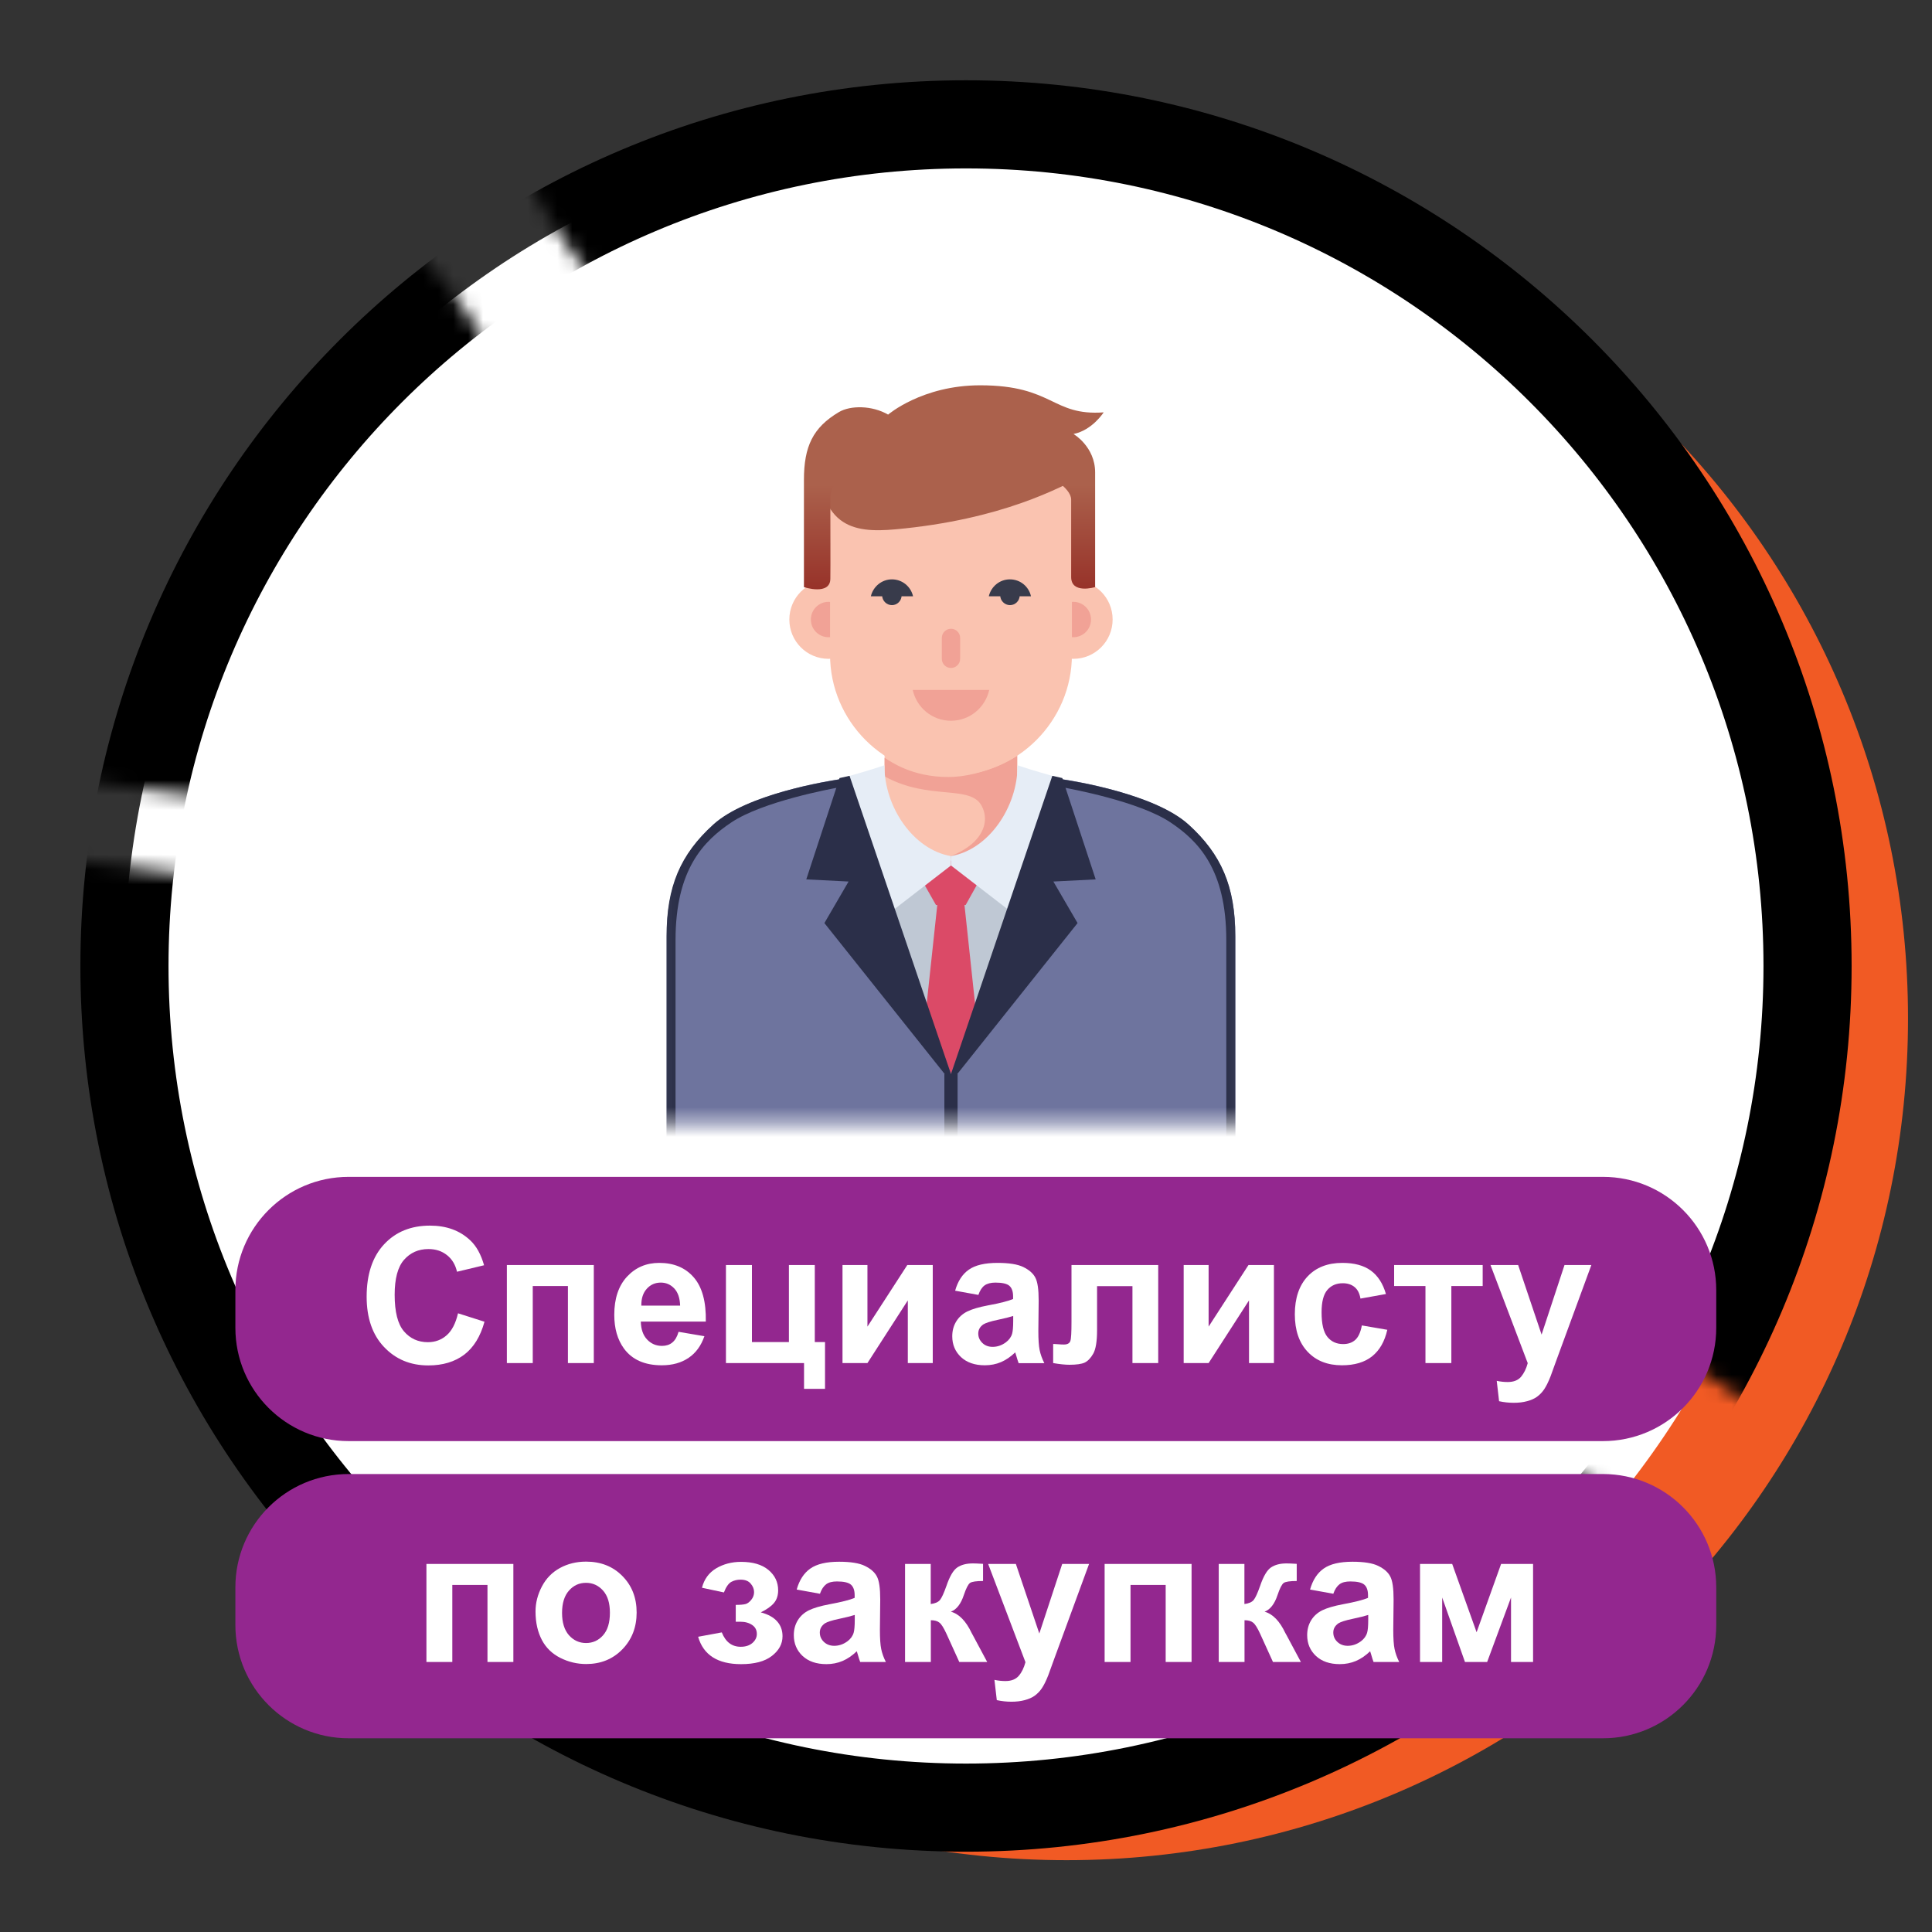
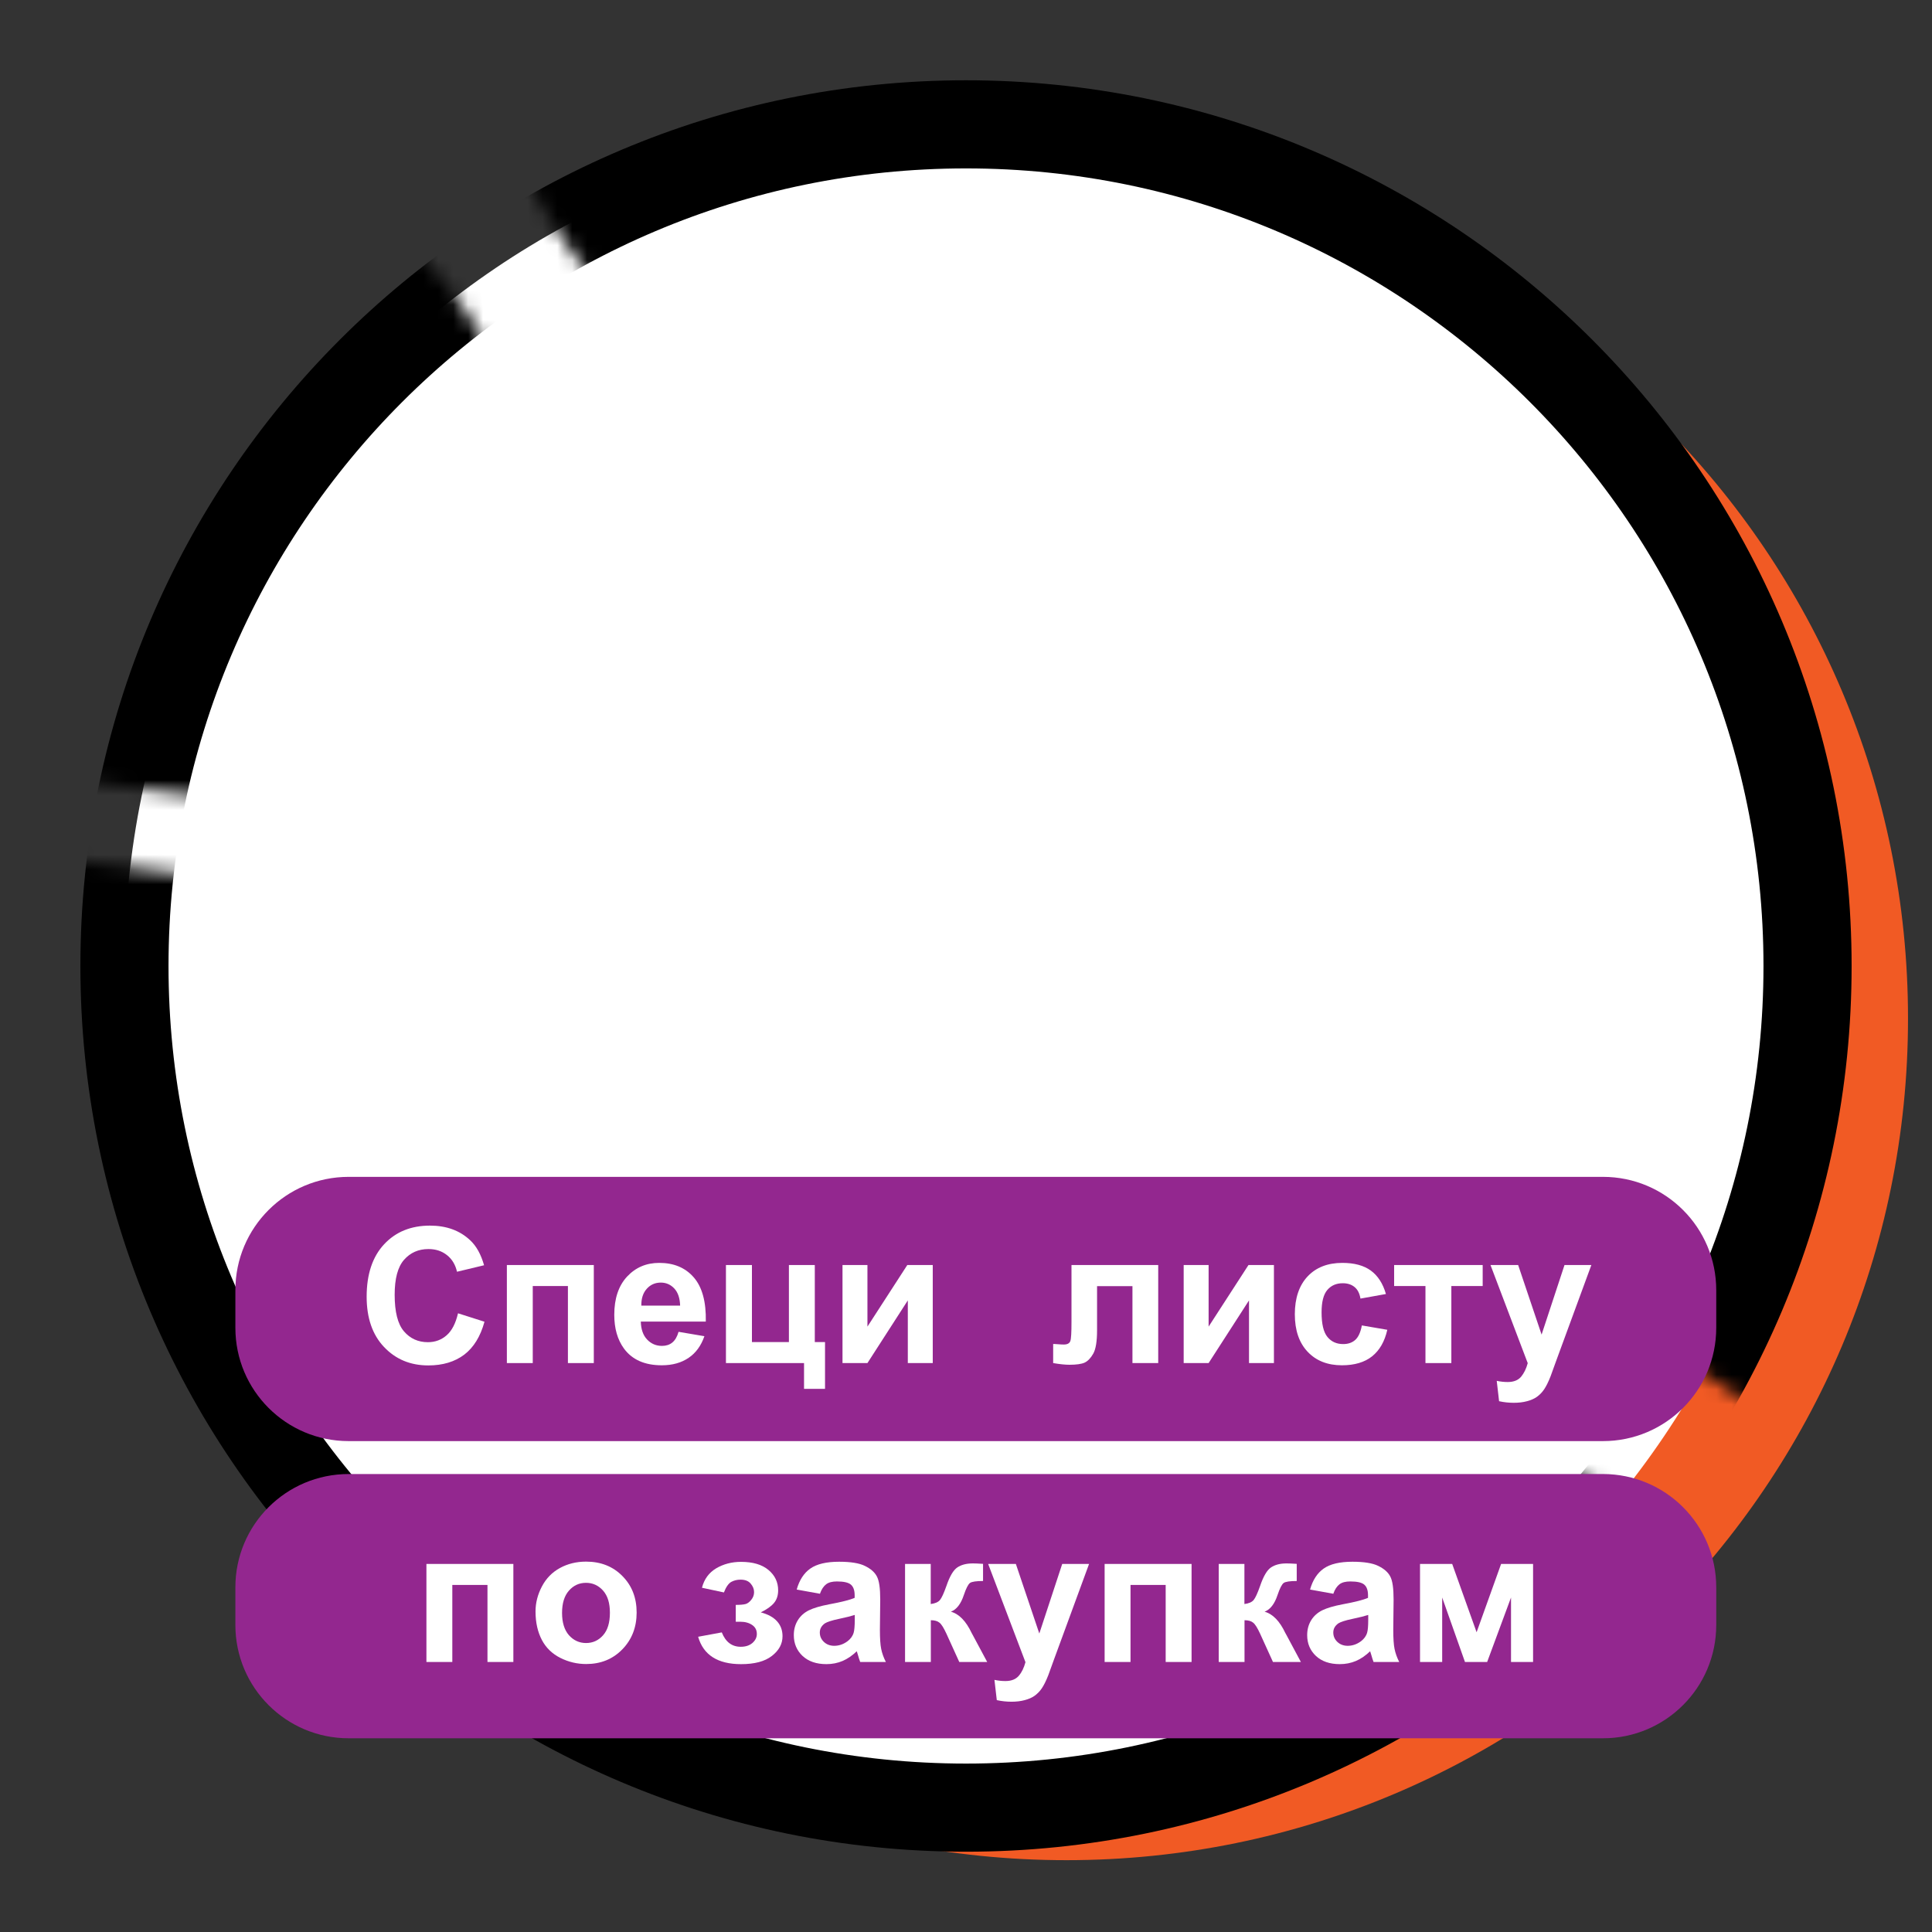
<svg xmlns="http://www.w3.org/2000/svg" width="130" height="130" viewBox="0 0 130 130" fill="none">
  <rect x="0" y="0" width="130" height="130" fill="#333333" stroke="none" />
  <g clip-path="url(#clip0_6475_71073)">
    <path d="M128.386 68.538C128.386 99.814 103.035 125.167 71.761 125.167C40.487 125.167 15.135 99.807 15.135 68.538C15.135 37.27 40.487 11.902 71.761 11.902C103.035 11.902 128.386 37.256 128.386 68.531V68.538Z" fill="#F15A24" />
    <path d="M121.626 65.003C121.626 96.279 96.274 121.632 65 121.632C33.726 121.632 8.374 96.272 8.374 65.003C8.374 33.735 33.726 8.367 65 8.367C96.274 8.367 121.626 33.721 121.626 65.003Z" fill="white" />
    <mask id="mask0_6475_71073" style="mask-type:luminance" maskUnits="userSpaceOnUse" x="0" y="0" width="130" height="130">
      <path d="M102.074 96.595C96.389 93.311 101.515 84.506 107.222 87.79C112.148 90.629 116.808 93.863 121.547 96.989C126.903 87.539 130 76.641 130 65.004C130 29.096 100.898 0 65 0C52.561 0 40.939 3.499 31.059 9.558C37.203 10.769 34.163 13.58 43.391 22.564C45.871 24.973 35.726 31.505 34.708 28.185C31.389 17.352 26.176 17.724 26.642 12.526C13.88 21.876 4.675 35.771 1.362 51.825C9.292 53.41 17.415 53.754 25.373 55.231C28.779 55.869 27.331 61.046 23.947 60.415C16.175 58.974 8.238 58.622 0.48 57.124C0.165 59.705 0 62.329 0 65.004C0 100.897 29.102 130 65 130C85.606 130 103.938 120.385 115.84 105.421C111.287 102.424 106.799 99.319 102.067 96.595H102.074Z" fill="white" />
    </mask>
    <g mask="url(#mask0_6475_71073)">
      <path d="M121.626 65.003C121.626 96.279 96.274 121.632 65 121.632C33.726 121.632 8.374 96.272 8.374 65.003C8.374 33.735 33.726 8.367 65 8.367C96.274 8.367 121.626 33.721 121.626 65.003Z" stroke="black" stroke-width="5.93" stroke-miterlimit="10" />
    </g>
    <path d="M23.459 79.188H107.86C112.069 79.188 115.482 82.6 115.482 86.809V89.347C115.482 93.556 112.069 96.969 107.86 96.969H23.459C19.251 96.969 15.838 93.556 15.838 89.347V86.809C15.838 82.6 19.251 79.188 23.459 79.188Z" fill="#93278F" />
    <path d="M23.459 99.184H107.86C112.069 99.184 115.482 102.597 115.482 106.805V109.344C115.482 113.552 112.069 116.965 107.86 116.965H23.459C19.251 116.965 15.838 113.552 15.838 109.344V106.805C15.838 102.597 19.251 99.184 23.459 99.184Z" fill="#93278F" />
    <path d="M30.823 88.37L32.6 88.936C32.328 89.926 31.876 90.664 31.238 91.152C30.6 91.632 29.797 91.876 28.822 91.876C27.61 91.876 26.621 91.46 25.84 90.635C25.058 89.811 24.671 88.678 24.671 87.251C24.671 85.738 25.065 84.562 25.847 83.724C26.628 82.885 27.661 82.469 28.93 82.469C30.041 82.469 30.944 82.799 31.64 83.458C32.056 83.845 32.364 84.405 32.572 85.136L30.751 85.573C30.643 85.1 30.421 84.727 30.077 84.455C29.733 84.182 29.324 84.046 28.829 84.046C28.155 84.046 27.61 84.29 27.187 84.77C26.764 85.251 26.556 86.039 26.556 87.122C26.556 88.276 26.764 89.094 27.18 89.581C27.596 90.069 28.134 90.313 28.793 90.313C29.281 90.313 29.704 90.155 30.055 89.847C30.407 89.538 30.658 89.051 30.815 88.384L30.823 88.37Z" fill="white" />
    <path d="M34.099 85.121H39.956V91.718H38.214V86.534H35.848V91.718H34.106V85.121H34.099Z" fill="white" />
    <path d="M45.663 89.616L47.398 89.91C47.176 90.548 46.825 91.035 46.337 91.365C45.85 91.695 45.255 91.867 44.531 91.867C43.383 91.867 42.538 91.494 41.985 90.741C41.548 90.139 41.333 89.386 41.333 88.468C41.333 87.379 41.62 86.518 42.193 85.901C42.767 85.285 43.484 84.977 44.359 84.977C45.341 84.977 46.115 85.299 46.682 85.952C47.248 86.604 47.52 87.594 47.492 88.927H43.118C43.133 89.444 43.269 89.845 43.541 90.132C43.814 90.419 44.144 90.562 44.545 90.562C44.818 90.562 45.047 90.49 45.233 90.34C45.42 90.189 45.563 89.953 45.656 89.623L45.663 89.616ZM45.764 87.852C45.749 87.35 45.62 86.963 45.37 86.697C45.119 86.432 44.818 86.303 44.466 86.303C44.086 86.303 43.771 86.439 43.52 86.719C43.269 86.999 43.147 87.371 43.154 87.852H45.764Z" fill="white" />
    <path d="M48.854 85.121H50.596V90.305H53.084V85.121H54.826V90.305H55.514V93.453H54.102V91.718H48.847V85.121H48.854Z" fill="white" />
    <path d="M56.69 85.121H58.368V89.265L61.05 85.121H62.763V91.718H61.085V87.501L58.368 91.718H56.69V85.121Z" fill="white" />
-     <path d="M65.853 87.135L64.269 86.848C64.448 86.21 64.756 85.737 65.186 85.436C65.624 85.127 66.269 84.977 67.122 84.977C67.897 84.977 68.477 85.07 68.857 85.256C69.237 85.443 69.51 85.672 69.66 85.959C69.818 86.246 69.89 86.762 69.89 87.522L69.868 89.558C69.868 90.139 69.897 90.562 69.954 90.842C70.012 91.121 70.112 91.408 70.27 91.724H68.542C68.499 91.609 68.442 91.437 68.377 91.207C68.348 91.107 68.327 91.035 68.312 90.999C68.011 91.286 67.696 91.508 67.359 91.652C67.022 91.795 66.656 91.867 66.269 91.867C65.588 91.867 65.057 91.681 64.663 91.315C64.276 90.949 64.075 90.483 64.075 89.917C64.075 89.544 64.161 89.214 64.341 88.92C64.52 88.626 64.771 88.404 65.086 88.246C65.409 88.088 65.868 87.952 66.477 87.837C67.294 87.687 67.854 87.543 68.169 87.407V87.235C68.169 86.898 68.083 86.662 67.918 86.518C67.753 86.375 67.438 86.303 66.979 86.303C66.671 86.303 66.427 86.368 66.255 86.489C66.083 86.611 65.939 86.826 65.832 87.135H65.853ZM68.183 88.547C67.961 88.619 67.603 88.712 67.122 88.812C66.635 88.913 66.319 89.02 66.169 89.114C65.939 89.271 65.825 89.479 65.825 89.73C65.825 89.981 65.918 90.182 66.097 90.361C66.276 90.54 66.513 90.627 66.793 90.627C67.108 90.627 67.409 90.526 67.689 90.318C67.897 90.16 68.04 89.967 68.105 89.737C68.148 89.587 68.176 89.307 68.176 88.884V88.533L68.183 88.547Z" fill="white" />
    <path d="M72.091 85.121H77.934V91.718H76.2V86.541H73.819V89.502C73.819 90.255 73.733 90.785 73.561 91.087C73.389 91.388 73.195 91.588 72.98 91.689C72.772 91.782 72.428 91.832 71.962 91.832C71.683 91.832 71.317 91.796 70.865 91.718V90.434C70.901 90.434 71.001 90.434 71.159 90.448C71.338 90.463 71.482 90.47 71.582 90.47C71.819 90.47 71.962 90.391 72.019 90.24C72.077 90.083 72.098 89.653 72.098 88.943V85.128L72.091 85.121Z" fill="white" />
    <path d="M79.647 85.121H81.325V89.265L84.007 85.121H85.72V91.718H84.043V87.501L81.325 91.718H79.647V85.121Z" fill="white" />
    <path d="M93.263 87.07L91.543 87.379C91.485 87.034 91.356 86.776 91.148 86.604C90.94 86.432 90.675 86.346 90.352 86.346C89.915 86.346 89.571 86.497 89.313 86.798C89.055 87.099 88.926 87.601 88.926 88.303C88.926 89.085 89.055 89.637 89.32 89.96C89.585 90.282 89.936 90.44 90.381 90.44C90.711 90.44 90.983 90.347 91.191 90.16C91.399 89.974 91.55 89.651 91.636 89.185L93.349 89.479C93.17 90.268 92.833 90.856 92.324 91.265C91.822 91.666 91.141 91.867 90.295 91.867C89.334 91.867 88.56 91.566 87.986 90.956C87.413 90.347 87.126 89.508 87.126 88.433C87.126 87.357 87.413 86.497 87.986 85.887C88.56 85.278 89.341 84.977 90.324 84.977C91.127 84.977 91.765 85.149 92.238 85.493C92.711 85.837 93.055 86.368 93.256 87.07H93.263Z" fill="white" />
    <path d="M93.801 85.121H99.766V86.534H97.658V91.718H95.916V86.534H93.808V85.121H93.801Z" fill="white" />
    <path d="M100.296 85.121H102.153L103.73 89.802L105.272 85.121H107.079L104.749 91.466L104.333 92.613C104.182 93 104.032 93.294 103.895 93.495C103.759 93.696 103.594 93.861 103.415 93.99C103.236 94.119 103.014 94.212 102.748 94.284C102.483 94.356 102.189 94.391 101.859 94.391C101.529 94.391 101.192 94.356 100.87 94.284L100.712 92.914C100.985 92.972 101.228 92.993 101.451 92.993C101.859 92.993 102.153 92.871 102.354 92.635C102.547 92.398 102.698 92.097 102.798 91.724L100.289 85.113L100.296 85.121Z" fill="white" />
    <path d="M28.686 105.234H34.543V111.831H32.801V106.647H30.435V111.831H28.693V105.234H28.686Z" fill="white" />
    <path d="M36.034 108.434C36.034 107.853 36.178 107.294 36.464 106.749C36.751 106.204 37.153 105.795 37.676 105.508C38.199 105.222 38.787 105.078 39.433 105.078C40.429 105.078 41.246 105.401 41.885 106.053C42.523 106.699 42.838 107.516 42.838 108.505C42.838 109.495 42.516 110.327 41.87 110.986C41.225 111.646 40.415 111.969 39.44 111.969C38.837 111.969 38.257 111.832 37.712 111.56C37.167 111.287 36.744 110.886 36.464 110.355C36.185 109.825 36.034 109.187 36.034 108.427V108.434ZM37.819 108.527C37.819 109.179 37.977 109.681 38.285 110.033C38.594 110.377 38.981 110.556 39.433 110.556C39.884 110.556 40.271 110.384 40.58 110.033C40.888 109.688 41.039 109.179 41.039 108.52C41.039 107.86 40.888 107.38 40.58 107.028C40.271 106.684 39.891 106.505 39.433 106.505C38.974 106.505 38.594 106.677 38.285 107.028C37.977 107.373 37.819 107.874 37.819 108.534V108.527Z" fill="white" />
    <path d="M49.507 109.123V107.99C49.808 107.99 50.03 107.969 50.166 107.933C50.302 107.897 50.431 107.797 50.553 107.646C50.675 107.496 50.74 107.324 50.74 107.13C50.74 106.922 50.661 106.729 50.51 106.556C50.36 106.377 50.13 106.291 49.829 106.291C49.6 106.291 49.392 106.341 49.205 106.442C49.026 106.542 48.854 106.779 48.711 107.152L47.234 106.836C47.384 106.255 47.7 105.825 48.187 105.531C48.675 105.244 49.234 105.094 49.858 105.094C50.654 105.094 51.27 105.273 51.708 105.639C52.145 106.004 52.36 106.463 52.36 107.008C52.36 107.352 52.267 107.639 52.08 107.861C51.894 108.084 51.593 108.299 51.191 108.492C51.679 108.621 52.044 108.822 52.288 109.095C52.532 109.367 52.654 109.697 52.654 110.098C52.654 110.615 52.417 111.052 51.937 111.425C51.457 111.798 50.768 111.977 49.865 111.977C48.295 111.977 47.327 111.36 46.976 110.134L48.567 109.84C48.825 110.486 49.248 110.808 49.843 110.808C50.173 110.808 50.431 110.722 50.632 110.55C50.826 110.378 50.926 110.177 50.926 109.948C50.926 109.69 50.826 109.489 50.618 109.346C50.41 109.202 50.145 109.123 49.815 109.123H49.514H49.507Z" fill="white" />
    <path d="M55.192 107.244L53.608 106.957C53.787 106.319 54.095 105.846 54.525 105.545C54.963 105.237 55.608 105.086 56.461 105.086C57.236 105.086 57.816 105.179 58.196 105.366C58.576 105.552 58.849 105.781 58.999 106.068C59.157 106.355 59.229 106.871 59.229 107.631L59.207 109.668C59.207 110.248 59.236 110.671 59.293 110.951C59.35 111.231 59.451 111.525 59.609 111.833H57.881C57.838 111.718 57.78 111.546 57.716 111.317C57.687 111.216 57.666 111.145 57.651 111.109C57.35 111.396 57.035 111.618 56.698 111.761C56.361 111.905 55.995 111.976 55.608 111.976C54.927 111.976 54.396 111.79 54.002 111.424C53.615 111.059 53.414 110.593 53.414 110.026C53.414 109.653 53.5 109.323 53.679 109.029C53.859 108.735 54.109 108.513 54.425 108.355C54.748 108.198 55.206 108.062 55.816 107.947C56.633 107.796 57.193 107.653 57.508 107.517V107.345C57.508 107.008 57.422 106.771 57.257 106.628C57.092 106.484 56.777 106.412 56.318 106.412C56.01 106.412 55.766 106.47 55.594 106.599C55.422 106.728 55.278 106.936 55.171 107.244H55.192ZM57.522 108.664C57.3 108.735 56.941 108.829 56.461 108.929C55.974 109.029 55.658 109.137 55.508 109.23C55.278 109.395 55.163 109.596 55.163 109.847C55.163 110.098 55.257 110.306 55.436 110.478C55.615 110.65 55.852 110.743 56.131 110.743C56.447 110.743 56.748 110.643 57.028 110.435C57.236 110.277 57.379 110.083 57.443 109.854C57.486 109.703 57.515 109.424 57.515 109.001V108.657L57.522 108.664Z" fill="white" />
    <path d="M60.892 105.235H62.627V107.931C62.913 107.895 63.121 107.809 63.243 107.666C63.365 107.522 63.508 107.207 63.681 106.719C63.903 106.067 64.147 105.651 64.412 105.472C64.677 105.292 65.021 105.199 65.459 105.199C65.588 105.199 65.817 105.206 66.147 105.228V106.382C65.695 106.382 65.401 106.425 65.272 106.511C65.143 106.605 65.007 106.877 64.856 107.322C64.656 107.931 64.362 108.304 63.982 108.447C64.534 108.598 65 109.078 65.38 109.881C65.401 109.924 65.423 109.967 65.451 110.01L66.427 111.832H64.548L63.681 109.924C63.501 109.537 63.351 109.293 63.215 109.186C63.086 109.078 62.892 109.021 62.634 109.021V111.832H60.899V105.235H60.892Z" fill="white" />
    <path d="M66.498 105.234H68.355L69.933 109.916L71.474 105.234H73.281L70.951 111.58L70.535 112.727C70.384 113.114 70.234 113.408 70.097 113.609C69.961 113.81 69.796 113.975 69.617 114.104C69.438 114.233 69.216 114.326 68.95 114.398C68.685 114.469 68.391 114.505 68.061 114.505C67.732 114.505 67.395 114.469 67.072 114.398L66.914 113.035C67.187 113.093 67.43 113.114 67.653 113.114C68.061 113.114 68.355 112.992 68.556 112.756C68.757 112.519 68.9 112.218 69.001 111.845L66.491 105.234H66.498Z" fill="white" />
    <path d="M74.32 105.234H80.178V111.831H78.436V106.647H76.07V111.831H74.328V105.234H74.32Z" fill="white" />
    <path d="M81.999 105.235H83.734V107.931C84.021 107.895 84.229 107.809 84.351 107.666C84.472 107.522 84.616 107.207 84.788 106.719C85.01 106.067 85.254 105.651 85.519 105.472C85.785 105.292 86.129 105.199 86.566 105.199C86.695 105.199 86.925 105.206 87.254 105.228V106.382C86.803 106.382 86.509 106.425 86.38 106.511C86.251 106.605 86.114 106.877 85.964 107.322C85.763 107.931 85.469 108.304 85.089 108.447C85.641 108.598 86.107 109.078 86.487 109.881C86.509 109.924 86.53 109.967 86.559 110.01L87.534 111.832H85.656L84.788 109.924C84.609 109.537 84.458 109.293 84.322 109.186C84.193 109.078 83.999 109.021 83.741 109.021V111.832H82.006V105.235H81.999Z" fill="white" />
    <path d="M89.735 107.244L88.151 106.957C88.33 106.319 88.638 105.846 89.068 105.545C89.506 105.237 90.151 105.086 91.004 105.086C91.778 105.086 92.359 105.179 92.739 105.366C93.119 105.552 93.392 105.781 93.542 106.068C93.7 106.355 93.772 106.871 93.772 107.631L93.75 109.668C93.75 110.248 93.779 110.671 93.836 110.951C93.894 111.231 93.994 111.525 94.152 111.833H92.424C92.381 111.718 92.323 111.546 92.259 111.317C92.23 111.216 92.209 111.145 92.194 111.109C91.893 111.396 91.578 111.618 91.241 111.761C90.904 111.905 90.538 111.976 90.151 111.976C89.47 111.976 88.939 111.79 88.545 111.424C88.158 111.059 87.957 110.593 87.957 110.026C87.957 109.653 88.043 109.323 88.222 109.029C88.402 108.735 88.653 108.513 88.968 108.355C89.291 108.198 89.749 108.062 90.359 107.947C91.176 107.796 91.735 107.653 92.051 107.517V107.345C92.051 107.008 91.965 106.771 91.8 106.628C91.635 106.484 91.32 106.412 90.861 106.412C90.552 106.412 90.309 106.47 90.137 106.599C89.965 106.728 89.821 106.936 89.714 107.244H89.735ZM92.072 108.664C91.85 108.735 91.492 108.829 91.011 108.929C90.524 109.029 90.208 109.137 90.058 109.23C89.828 109.395 89.714 109.596 89.714 109.847C89.714 110.098 89.807 110.306 89.986 110.478C90.165 110.65 90.402 110.743 90.681 110.743C90.997 110.743 91.298 110.643 91.578 110.435C91.786 110.277 91.929 110.083 91.993 109.854C92.037 109.703 92.065 109.424 92.065 109.001V108.657L92.072 108.664Z" fill="white" />
    <path d="M95.557 105.234H97.715L99.357 109.83L101.006 105.234H103.157V111.831H101.673V107.493L100.067 111.831H98.575L97.041 107.493V111.831H95.55V105.234H95.557Z" fill="white" />
    <mask id="mask1_6475_71073" style="mask-type:luminance" maskUnits="userSpaceOnUse" x="44" y="22" width="40" height="54">
-       <path d="M83.921 22.062H44.051V75.601H83.921V22.062Z" fill="white" />
-     </mask>
+       </mask>
    <g mask="url(#mask1_6475_71073)">
      <path d="M68.449 50.441H59.523V59.404H68.449V50.441Z" fill="#FAC3B0" />
      <path d="M68.449 57.832H59.523V73.169H68.449V57.832Z" fill="#BFC8D4" />
      <path d="M66.076 54.269C66.685 55.474 65.918 57.001 63.573 57.746C68.8 58.005 68.442 54.068 68.442 53.853C68.442 53.638 68.442 52.369 68.442 50.863C68.442 50.863 66.24 52.283 63.81 52.283C61.379 52.283 59.974 51.272 59.523 50.992C59.523 50.992 59.523 51.924 59.523 52.24C62.534 53.903 65.323 52.756 66.076 54.262V54.269Z" fill="#F1A296" />
      <path d="M67.058 81.042L64.893 60.852H63.072L60.906 81.042C60.906 81.042 60.928 82.613 63.917 83.889C63.917 83.889 63.961 83.925 63.982 83.918C64.004 83.925 64.047 83.889 64.047 83.889C67.036 82.613 67.058 81.042 67.058 81.042Z" fill="#DB4A67" />
      <path d="M64.04 57.904L64.018 57.883L63.996 57.904L62.226 59.568L62.978 60.894H64.979L65.753 59.503L64.04 57.904Z" fill="#DB4A67" />
      <path d="M59.508 51.496C59.508 54.314 61.458 57.175 63.989 57.605C63.989 57.913 63.989 58.236 63.989 58.236L60.06 61.269L57.149 52.213C57.149 52.213 58.497 51.84 59.508 51.496Z" fill="#E6EDF6" />
      <path d="M68.47 51.496C68.47 54.314 66.52 57.175 63.989 57.605V58.236L67.918 61.269L70.829 52.213C70.829 52.213 69.481 51.84 68.47 51.496Z" fill="#E6EDF6" />
      <path d="M79.949 55.482C77.454 53.223 71.245 52.398 71.245 52.398L63.989 72.259L56.733 52.398C56.733 52.398 50.524 53.223 48.029 55.482C45.878 57.425 44.86 59.583 44.86 63.046V79.171H83.125V63.046C83.125 59.583 82.107 57.432 79.956 55.482H79.949Z" fill="#6E749E" />
      <path d="M56.54 52.957V52.434C55.715 52.556 50.259 53.423 47.994 55.481C45.764 57.503 44.853 59.675 44.853 62.974V79.006H45.456V63.253C45.456 58.485 47.356 56.578 49.213 55.337C51.313 53.932 55.895 53.079 56.547 52.964L56.54 52.957Z" fill="#2B2F49" />
      <path d="M71.431 52.957V52.434C72.255 52.556 77.712 53.423 79.977 55.481C82.207 57.503 83.118 59.675 83.118 62.974V79.006H82.515V63.253C82.515 58.485 80.615 56.578 78.758 55.337C76.658 53.932 72.076 53.079 71.424 52.964L71.431 52.957Z" fill="#2B2F49" />
      <path d="M57.164 52.203L56.49 52.354L54.253 59.172L57.099 59.316L55.472 62.112L63.688 72.423L63.989 72.272L57.164 52.203Z" fill="#2B2F49" />
      <path d="M70.808 52.203L71.481 52.354L73.726 59.172L70.879 59.316L72.507 62.112L64.29 72.423L63.989 72.272L70.808 52.203Z" fill="#2B2F49" />
-       <path d="M74.866 41.685C74.866 43.148 73.683 44.331 72.228 44.331C70.772 44.331 69.582 43.148 69.582 41.685C69.582 40.222 70.765 39.039 72.228 39.039C73.69 39.039 74.866 40.222 74.866 41.685Z" fill="#FAC3B0" />
      <path d="M58.397 41.685C58.397 43.148 57.214 44.331 55.752 44.331C54.289 44.331 53.113 43.148 53.113 41.685C53.113 40.222 54.296 39.039 55.752 39.039C57.207 39.039 58.397 40.222 58.397 41.685Z" fill="#FAC3B0" />
      <path d="M73.411 41.686C73.411 42.346 72.88 42.877 72.22 42.877C71.561 42.877 71.03 42.346 71.03 41.686C71.03 41.027 71.561 40.496 72.22 40.496C72.88 40.496 73.411 41.027 73.411 41.686Z" fill="#F1A296" />
      <path d="M56.942 41.686C56.942 42.346 56.411 42.877 55.752 42.877C55.092 42.877 54.562 42.346 54.562 41.686C54.562 41.027 55.092 40.496 55.752 40.496C56.411 40.496 56.942 41.027 56.942 41.686Z" fill="#F1A296" />
      <path d="M63.989 52.19C59.515 52.19 55.852 48.533 55.852 44.052V33.641C55.852 29.167 59.515 28.723 63.989 28.723C68.463 28.723 72.127 29.167 72.127 33.641V44.052C72.127 48.526 68.463 52.19 63.989 52.19Z" fill="#FAC3B0" />
      <path d="M60.247 35.618C57.322 35.883 54.999 35.467 54.999 30.104C54.999 30.104 58.67 29.566 63.144 29.566C67.618 29.566 73.002 31.94 73.002 31.94C71.396 32.779 67.445 34.965 60.247 35.618Z" fill="#AB614C" />
      <path d="M63.99 44.947C63.645 44.947 63.373 44.667 63.373 44.331V42.925C63.373 42.588 63.645 42.309 63.99 42.309C64.334 42.309 64.606 42.588 64.606 42.925V44.331C64.606 44.667 64.327 44.947 63.99 44.947Z" fill="#F1A296" />
      <path d="M61.415 46.426C61.68 47.609 62.72 48.498 63.989 48.498C65.258 48.498 66.298 47.602 66.563 46.426H61.415Z" fill="#F1A296" />
      <path d="M61.437 40.124C61.293 39.472 60.713 38.984 60.017 38.984C59.322 38.984 58.748 39.479 58.598 40.124H61.43H61.437Z" fill="#383B4B" />
      <path d="M69.373 40.124C69.23 39.472 68.656 38.984 67.954 38.984C67.251 38.984 66.685 39.479 66.534 40.124H69.366H69.373Z" fill="#383B4B" />
      <path d="M60.669 40.058C60.669 40.424 60.376 40.718 60.017 40.718C59.658 40.718 59.357 40.424 59.357 40.058C59.357 39.692 59.651 39.398 60.017 39.398C60.383 39.398 60.669 39.692 60.669 40.058Z" fill="#383B4B" />
-       <path d="M68.614 40.058C68.614 40.424 68.32 40.718 67.961 40.718C67.603 40.718 67.302 40.424 67.302 40.058C67.302 39.692 67.596 39.398 67.961 39.398C68.327 39.398 68.614 39.692 68.614 40.058Z" fill="#383B4B" />
      <path d="M73.689 39.506C73.689 39.506 73.689 33.533 73.689 31.791C73.689 30.049 72.234 29.203 72.234 29.203C73.496 28.951 74.263 27.747 74.263 27.747C70.771 27.998 70.893 25.926 65.953 25.926C62.046 25.926 59.759 27.898 59.759 27.898C58.683 27.274 57.228 27.267 56.453 27.726C54.697 28.765 54.095 30.041 54.095 32.293C54.095 34.544 54.095 39.506 54.095 39.506C54.095 39.506 55.858 40.087 55.873 38.947C55.887 38.194 55.873 35.29 55.873 33.404C55.873 31.518 60.913 29.877 63.953 29.877C66.147 29.877 72.076 32.042 72.076 33.619C72.076 35.197 72.076 38.079 72.076 38.825C72.076 39.993 73.682 39.506 73.682 39.506H73.689Z" fill="url(#paint0_linear_6475_71073)" />
-       <path d="M64.434 72.273H63.545V81.236H64.434V72.273Z" fill="#2B2F49" />
    </g>
  </g>
  <defs>
    <linearGradient id="paint0_linear_6475_71073" x1="64.182" y1="39.656" x2="64.182" y2="32.63" gradientUnits="userSpaceOnUse">
      <stop stop-color="#973229" />
      <stop offset="1" stop-color="#AB614C" />
    </linearGradient>
    <clipPath id="clip0_6475_71073">
      <rect width="130" height="130" fill="white" />
    </clipPath>
  </defs>
</svg>